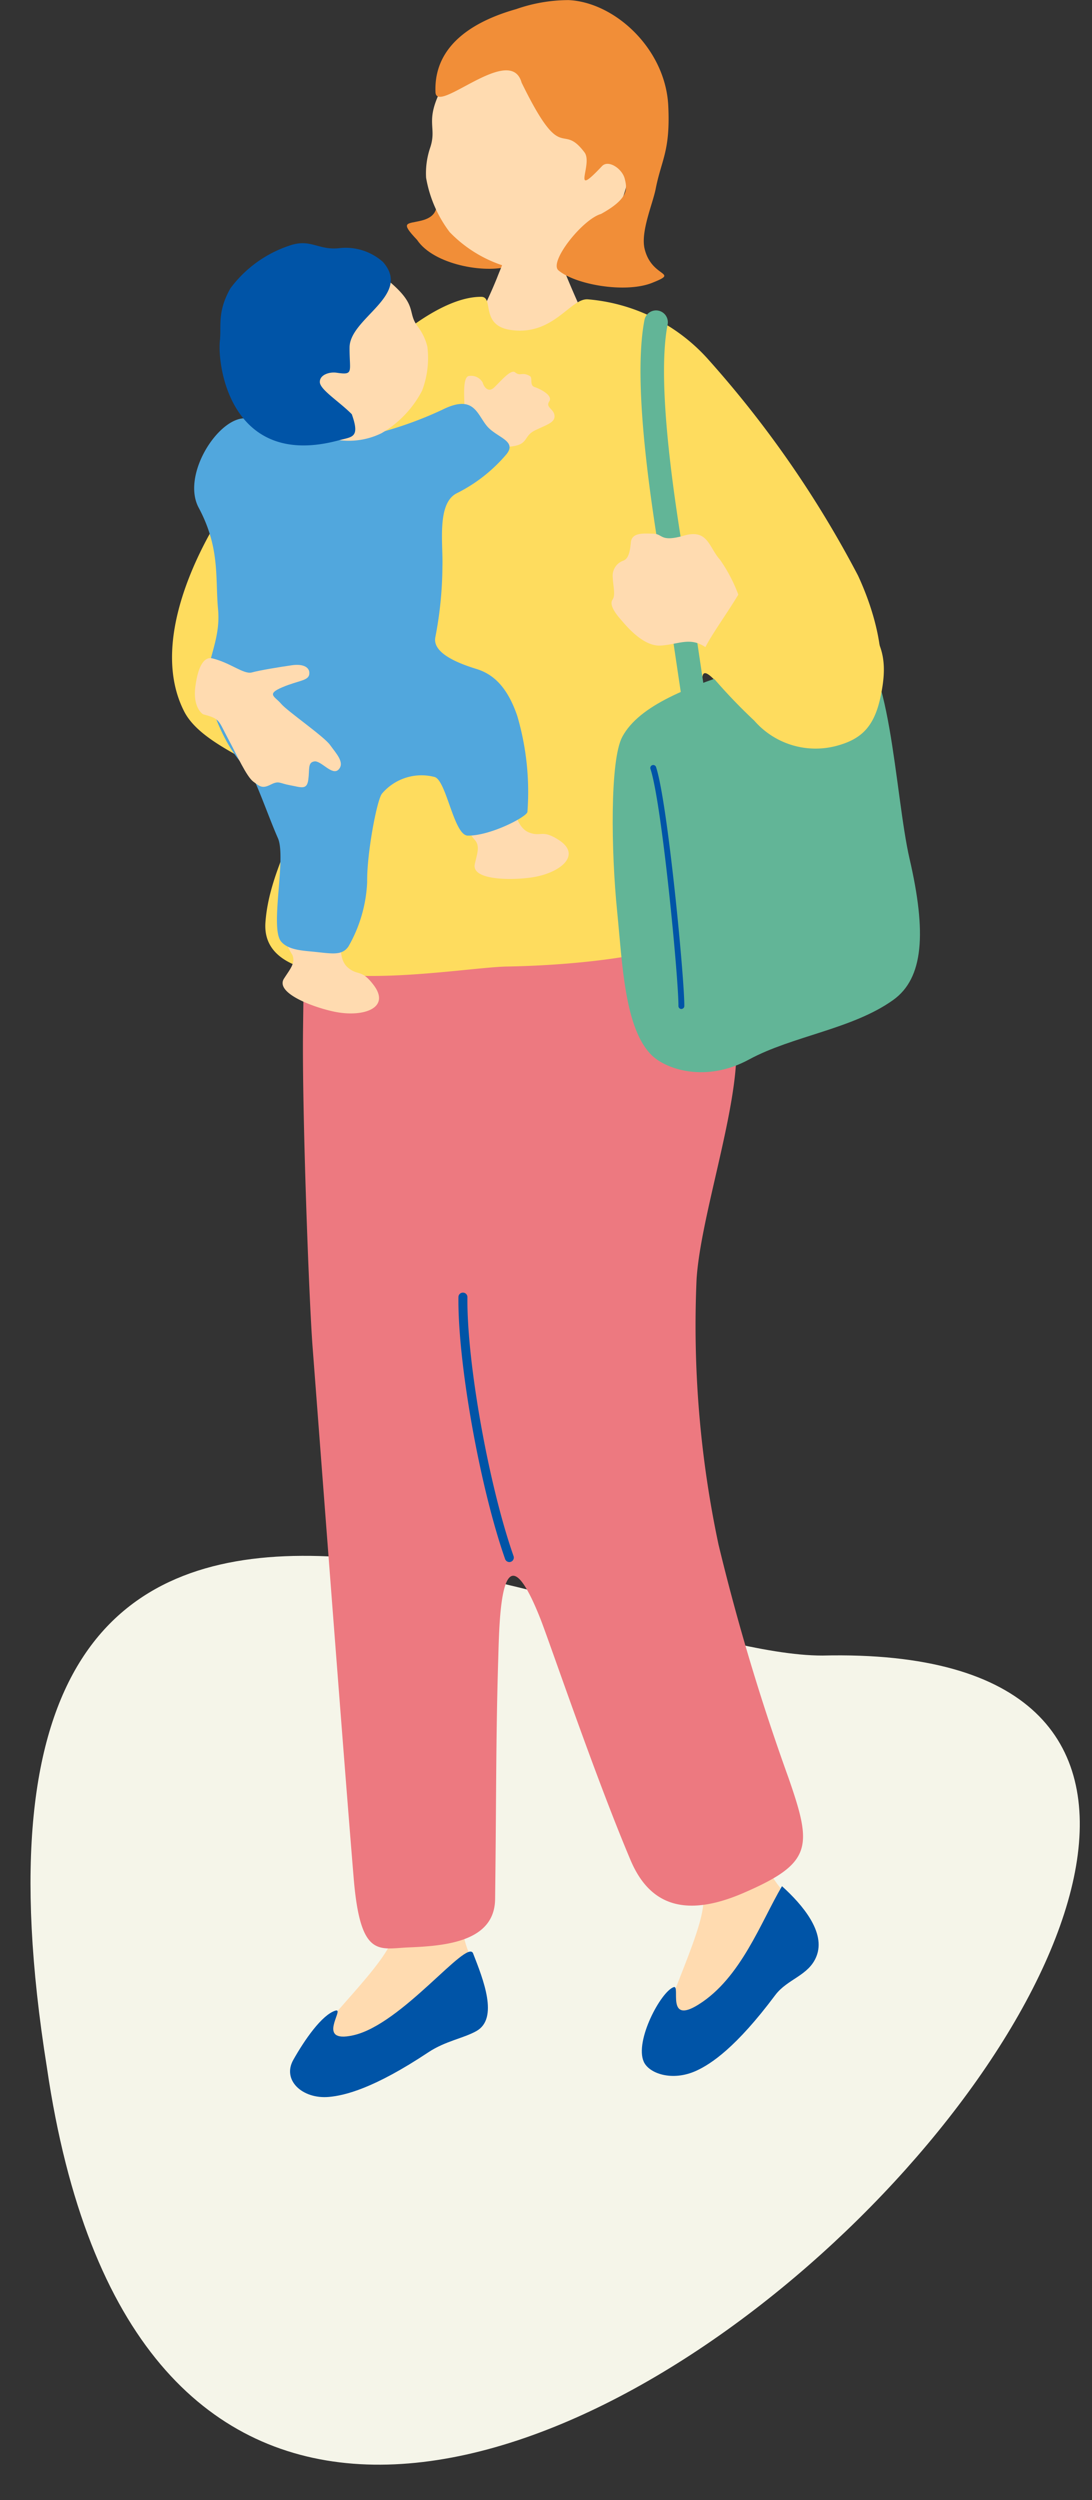
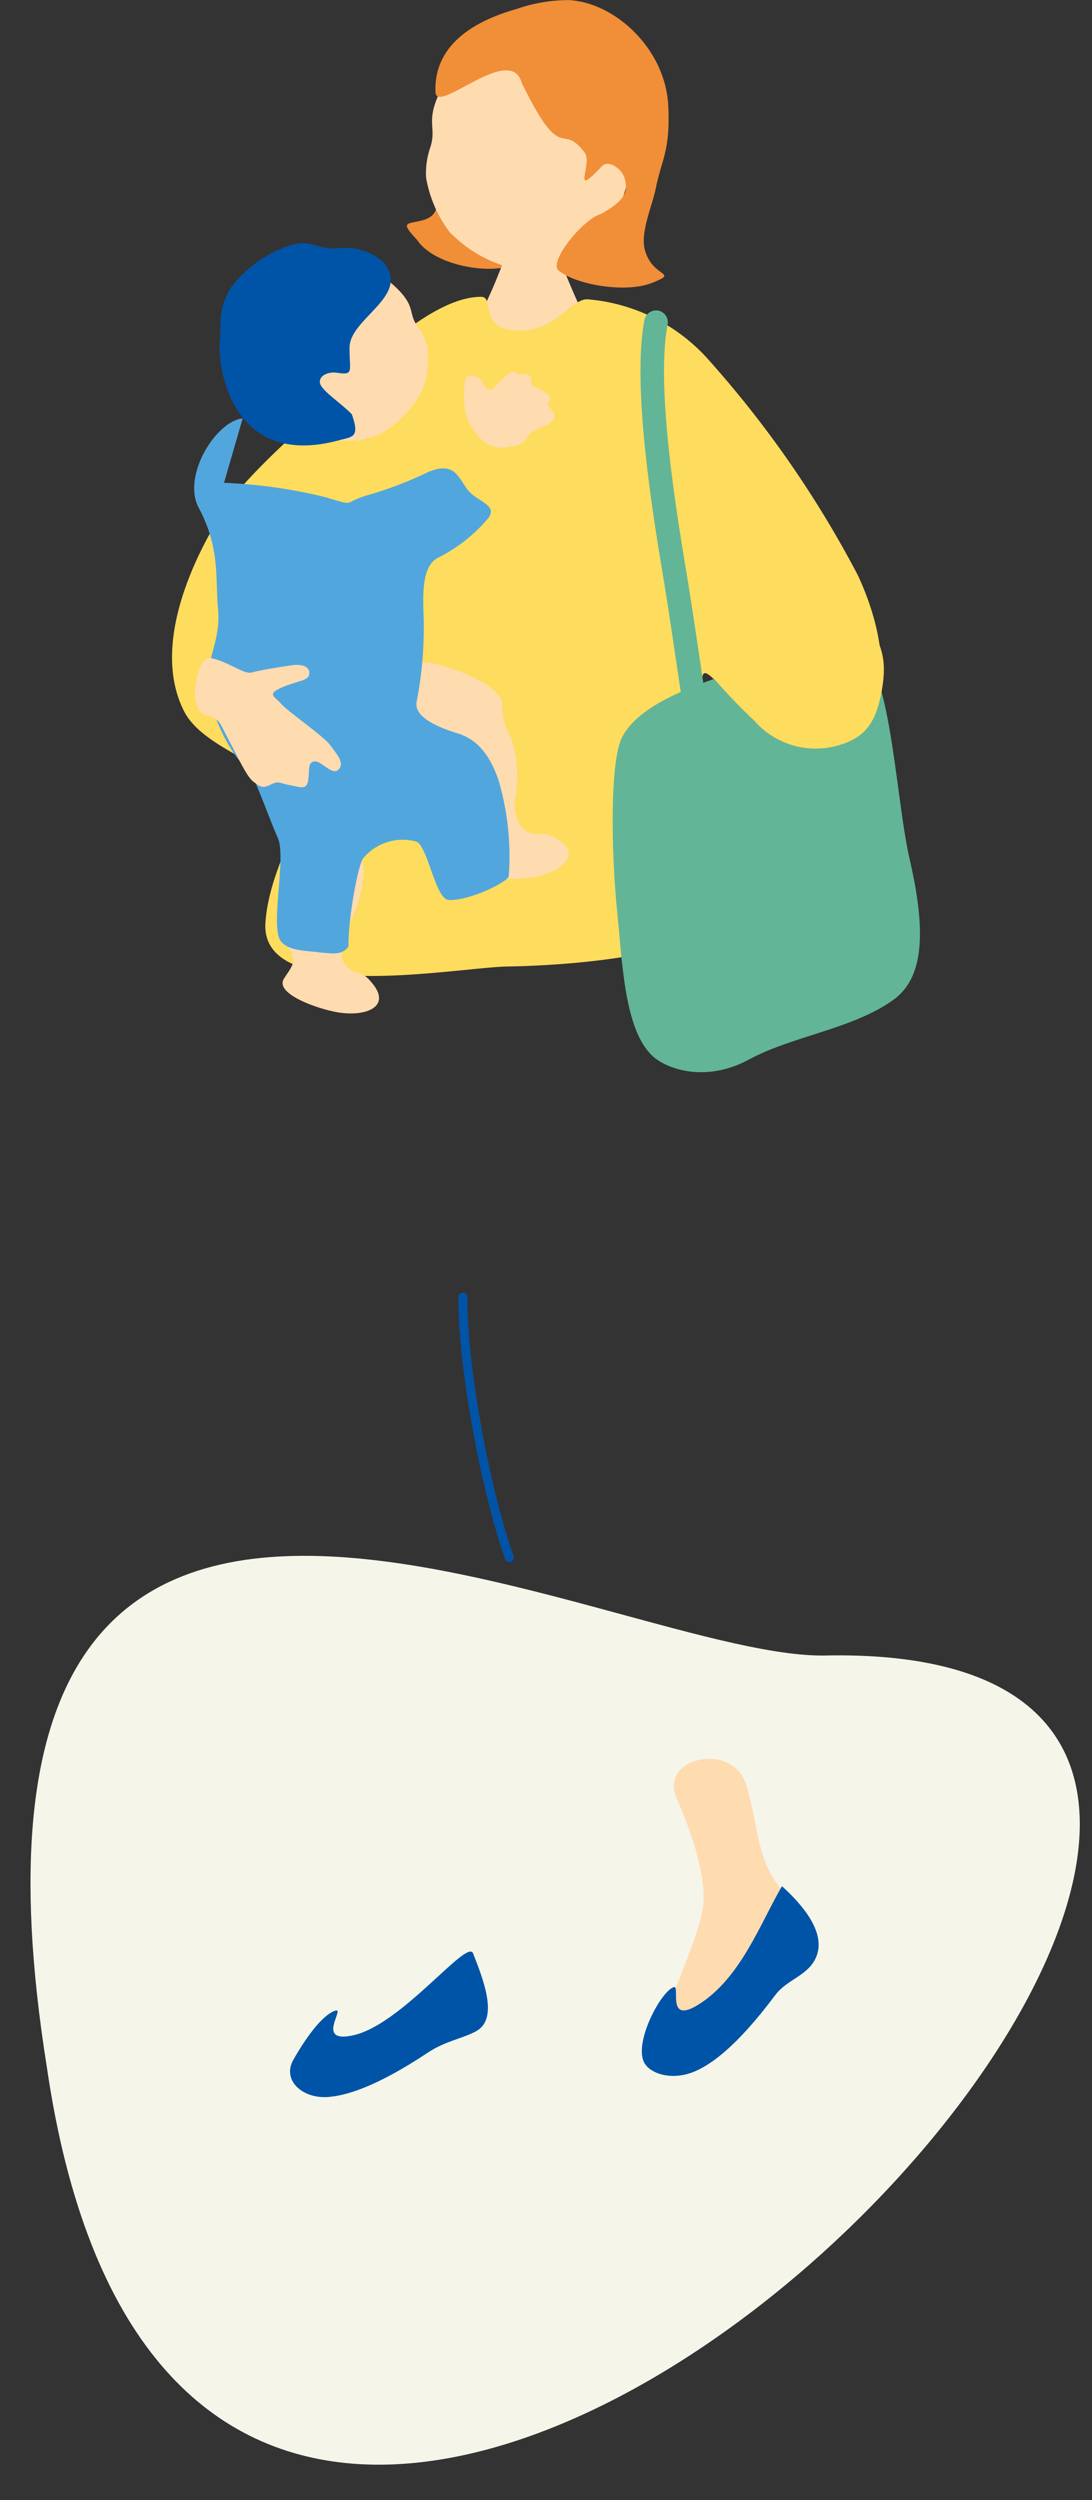
<svg xmlns="http://www.w3.org/2000/svg" width="91.232" height="208.746" viewBox="0 0 91.232 208.746">
  <rect x="0" y="0" width="91.232" height="208.746" fill="#333333" stroke="none" />
  <defs>
    <clipPath id="clip-path">
      <rect id="長方形_33" data-name="長方形 33" width="62.481" height="175.101" fill="none" />
    </clipPath>
  </defs>
  <g id="グループ_208" data-name="グループ 208" transform="translate(-490.624 -448.575)">
    <path id="パス_2266" data-name="パス 2266" d="M65.172,6.11c-18.7,1.016-77.348-29.7-62.908,37.751C20.447,134.72,134.731.8,65.172,6.11" transform="translate(494.579 577.294) rotate(3)" fill="#f5f5e9" />
    <g id="グループ_124" data-name="グループ 124" transform="translate(505 448.575)">
      <g id="グループ_123" data-name="グループ 123" clip-path="url(#clip-path)">
        <path id="パス_1812" data-name="パス 1812" d="M21.406,20.7c1.377,2.067,5.672,2.828,7.7,2.192,4.332-1.356-2.785-5.5-3.149-7.375-.266-1.369-1.381-1.015-2.856.767-.457.552.766,2.276-1.33,2.8-1.183.3-1.844.062-.367,1.612" transform="translate(-0.935 -0.667)" fill="#f18e38" />
        <path id="パス_1813" data-name="パス 1813" d="M32.973,19.964c-.206,0-2.907.231-3.163.207-.1.465-1.312,3.336-1.532,3.918a39.564,39.564,0,0,1-3.606,6.875c3.009,2.7,11.468,3.838,13.454,1.35-.543-.279-4.388-8.8-4.629-9.922-.177-.819-.52-2.119-.523-2.427" transform="translate(-1.122 -0.908)" fill="#ffdbb0" />
        <path id="パス_1814" data-name="パス 1814" d="M36.9,19.63c-2.218,2.455-5.037,3.316-7.16,2.881a10.908,10.908,0,0,1-5.544-3.09,10.469,10.469,0,0,1-1.963-4.531,6.63,6.63,0,0,1,.346-2.527c.646-1.938-.738-2.187,1.5-5.909.678-1.13,4.47-6.178,10.257-5.316C39.423,1.9,41.548,14.49,36.9,19.63" transform="translate(-1.01 -0.047)" fill="#ffdbb0" />
        <path id="パス_1815" data-name="パス 1815" d="M30.247,6.889c-.941-3.326-7.118,2.748-7.193.8-.161-4.2,3.706-6.07,6.746-6.929A13.347,13.347,0,0,1,34.178.008c3.867.181,8.1,4.078,8.325,8.832.182,3.786-.573,4.483-1.052,6.93-.245,1.254-1.274,3.581-.922,5.018.6,2.447,2.973,1.891.628,2.828-2.217.886-6.4.161-7.827-1.041-.83-.7,2.021-4.277,3.551-4.709,2.358-1.3,2.187-2.116,1.985-2.941s-1.359-1.624-1.9-1.053c-2.675,2.838-.726-.173-1.46-1.146-1.992-2.644-1.807,1.23-5.261-5.837" transform="translate(-1.048 0)" fill="#f18e38" />
-         <path id="パス_1816" data-name="パス 1816" d="M25.933,171.433c-1.98-3.575-1.071-6-.419-9.869.695-4.118-6.176-5.819-6.415-2.137-.158,2.434,1.05,7.457-.388,10.19-1.6,3.051-7.648,8.272-6.394,9.018,2.4,1.429,14.907-2.882,13.616-7.2" transform="translate(-0.552 -7.156)" fill="#ffdbb0" />
        <path id="パス_1817" data-name="パス 1817" d="M25.619,170.862c-.5-1.285-5.951,5.951-10.025,6.839-3.186.709-.645-2.314-1.47-2.064-1.142.347-2.6,2.468-3.529,4.119-.955,1.7.772,3.284,2.973,3.089,1.332-.117,3.763-.705,8.309-3.725,1.429-.948,2.926-1.163,4.017-1.774,1.878-1.055.571-4.318-.276-6.484" transform="translate(-0.469 -7.761)" fill="#0054a7" />
        <path id="パス_1818" data-name="パス 1818" d="M53.693,165.58c-3.065-2.7-2.611-5.864-3.8-9.6-1.156-3.617-7.281-2.228-5.8,1.14.6,1.38,2.632,6.117,2.2,9.174-.486,3.412-4.585,10.934-3.144,11.168,3.433-.366,13.224-8.249,10.557-11.884" transform="translate(-1.947 -6.995)" fill="#ffdbb0" />
        <path id="パス_1819" data-name="パス 1819" d="M52.824,164.991c-1.758,2.977-3.43,7.67-6.968,9.877-2.762,1.738-1.48-1.654-2.077-1.451-1.074.365-3.282,4.509-2.5,6.235.446.988,2.394,1.664,4.4.741,1.214-.558,3.307-1.929,6.575-6.3,1.027-1.374,2.8-1.617,3.448-3.242.8-2.007-1.152-4.3-2.875-5.86" transform="translate(-1.869 -7.501)" fill="#0054a7" />
-         <path id="パス_1820" data-name="パス 1820" d="M40.3,63.708c-7.463,1.1-13.835,3.27-18.216,2.017-4.673-1.338-8.5,5.54-9.482,7.965s-1.037,6.916-1.14,15.2c-.084,6.715.491,22.438.8,26.493.168,2.154,2.572,34.017,3.433,44.345.56,6.716,2.108,5.868,4.591,5.768,3.1-.125,7.179-.481,7.223-4.03.107-8.57.06-13.51.262-20.065.094-3.1.179-11.75,3.5-3.4.793,1.993,4.552,13.112,7.554,20.208,1.425,3.368,4.126,5.035,9.437,2.74,5.784-2.5,5.763-3.847,3.75-9.634a185.513,185.513,0,0,1-5.838-19.455A88.075,88.075,0,0,1,44.341,109.7c.307-4.824,3-12.855,3.3-18.122.368-6.689-3.07-15.029-3.734-17.049S43.69,63.21,40.3,63.708" transform="translate(-0.521 -2.896)" fill="#ed7980" />
        <path id="パス_1821" data-name="パス 1821" d="M5.223,42.519c3.126-3.765,8.249-7.85,10.288-10.046,2.949-3.174,7.167-6.535,10.327-6.509,1.069.009-.117,2.375,2.419,2.761,3.6.548,5.017-2.668,6.486-2.552a15.182,15.182,0,0,1,9.93,4.882A88.811,88.811,0,0,1,57.307,49.236c3,6.468,3.273,14.193-4.529,14.616-4.079.22-8.941-9.58-8.446-5.448.379,3.16-.241,14.916.9,18.443,1.211,3.737-10.472,4.923-17.226,5.033-4.216.07-20.7,3.253-20.206-3.681.291-4.105,2.719-7.65,2.71-9.53-.015-3.1-7.657-4.481-9.5-8.088-3.536-6.928,3.247-16.9,4.21-18.062" transform="translate(0 -1.18)" fill="#fedc5e" />
        <path id="パス_1822" data-name="パス 1822" d="M46.039,63.009a.985.985,0,0,1-1.158-.774c-.151-.762-.488-3.018-.877-5.631-.348-2.343-.744-5-1.056-6.9l-.114-.686c-.772-4.663-2.58-15.581-1.5-21.084a.985.985,0,0,1,1.933.379c-1.008,5.153.759,15.825,1.514,20.383l.114.689c.314,1.914.711,4.578,1.061,6.928.369,2.48.718,4.822.86,5.537a.985.985,0,0,1-.774,1.158" transform="translate(-1.864 -1.234)" fill="#62b597" />
        <path id="パス_1823" data-name="パス 1823" d="M49.726,58.346c-4.8,1.52-8.942,3.091-10.358,5.726-1.047,1.948-.933,9.6-.433,14.56.436,4.327.61,9.858,2.926,12.064,1.189,1.133,4.477,2.285,8.1.319S58.588,88.488,62,86.048c2.547-1.821,2.792-5.625,1.37-11.775-1.241-5.364-1.611-17.762-4.994-18.06s-6.3,1.39-8.648,2.132" transform="translate(-1.753 -2.554)" fill="#62b597" />
-         <path id="パス_1824" data-name="パス 1824" d="M49.179,52.114a12.931,12.931,0,0,0-1.653-3.259c-.947-1.053-1-2.586-3.006-2.013s-1.741-.138-2.56-.159-1.8-.115-1.88.725-.215,1.366-.626,1.525a1.333,1.333,0,0,0-.893,1.357c.037.8.251,1.523-.011,1.895s.115,1,.606,1.569,1.932,2.38,3.442,2.269,2.418-.73,3.7.127c.195.131.69.756,1.165,1.185,1.166.8,4.54-3.248,3.2-4.293-.436-.413-1.364-.72-1.477-.929" transform="translate(-1.749 -2.122)" fill="#ffdbb0" />
        <path id="パス_1825" data-name="パス 1825" d="M58.838,52.761c-2.321-2.656-7.81-3.816-8.76-2.011-1.5,2.852-4.32,6.142-3.716,6.963a46.253,46.253,0,0,0,4.385,4.729A6.791,6.791,0,0,0,57.7,64.521c1.93-.536,3.013-1.512,3.555-3.9.89-3.923-.158-5.281-2.412-7.859" transform="translate(-2.104 -2.268)" fill="#fedc5e" />
-         <path id="パス_1826" data-name="パス 1826" d="M44.481,87.29l-.029,0a.246.246,0,0,1-.244-.248c.013-2.278-1.378-16.9-2.339-19.8a.246.246,0,1,1,.468-.155c.97,2.927,2.377,17.662,2.362,19.955a.246.246,0,0,1-.219.243" transform="translate(-1.903 -3.043)" fill="#0054a7" />
        <path id="パス_1827" data-name="パス 1827" d="M25.58,35.292c.017-.513-.176-2.379.4-2.424a1.12,1.12,0,0,1,1.135.552c.055.259.418.913.948.417s1.4-1.564,1.759-1.27c.452.368.579-.076,1.24.315.246.146-.058.767.386.912s1.564.694,1.226,1.2.4.622.44,1.2-.667.747-1.645,1.227-.492,1.189-2.034,1.342a2.517,2.517,0,0,1-2.726-.927,4.488,4.488,0,0,1-1.132-2.54" transform="translate(-1.162 -1.478)" fill="#ffdbb0" />
        <path id="パス_1828" data-name="パス 1828" d="M17.115,67.96c-.829-1.933-2.705-3.723-4.768-3.152s-3.121.988-3.66,2.626a5.371,5.371,0,0,0,.385,4.423,5.28,5.28,0,0,1,.739,3.853c-.255,1.606-.2,1.342-.4,3.144a6.716,6.716,0,0,0,1.022,3.822c.277.673-.183,1.165-.7,1.972-.833,1.3,2.965,2.583,4.56,2.83,2.278.353,4.3-.457,2.938-2.275-1.041-1.389-1.316-.745-2.173-1.484s-.617-2.488-.093-3.205A10.657,10.657,0,0,0,16.4,75.561a5.246,5.246,0,0,1,.276-2.988c.518-1.549,1.007-3.383.441-4.613" transform="translate(-0.381 -2.942)" fill="#ffdbb0" />
        <path id="パス_1829" data-name="パス 1829" d="M22.519,58.022a8.364,8.364,0,0,0-6.146,1.485c-1.69,1.21-1.51,3.423-1.134,4.761a5.231,5.231,0,0,0,3.706,3.271c2.266.285,3.81-2.5,4.115-.946a7.955,7.955,0,0,0,1,2.94c.959,1.479,1.319,2.58,1.894,3.208.477.521.222,1.123.019,2.033-.327,1.463,3.568,1.366,5.106,1.058,2.2-.44,3.769-1.856,1.92-3.058-1.415-.918-1.451-.24-2.479-.627s-1.4-2.063-1.157-2.893a10.347,10.347,0,0,0-.346-5,5.107,5.107,0,0,1-.748-2.818c-.044-1.587-3.989-3.01-5.751-3.415" transform="translate(-0.681 -2.632)" fill="#ffdbb0" />
-         <path id="パス_1830" data-name="パス 1830" d="M5.987,36.54c-2.25.23-5.082,4.827-3.678,7.453,1.808,3.381,1.375,5.859,1.621,8.489.249,2.663-1.1,4.4-.894,6.608.083.9,1.254,4.873,3.4,6.778.52.463,1.676,3.874,2.493,5.718.726,1.639-.692,7.474.265,8.63.569.686,1.69.755,2.639.848,1.594.156,2.441.37,2.994-.438a11.844,11.844,0,0,0,1.561-5.381c-.039-2.31.8-6.8,1.23-7.366a4.326,4.326,0,0,1,4.416-1.394c.98.318,1.6,4.877,2.758,4.891,1.894.024,4.922-1.565,4.984-1.976a22.492,22.492,0,0,0-.851-8.026c-.852-2.49-2.063-3.5-3.415-3.915-1.625-.5-3.634-1.335-3.435-2.607a31.745,31.745,0,0,0,.6-5.97c.063-1.861-.485-5.217,1.179-6.082a13.085,13.085,0,0,0,4.163-3.258c.943-1.149-.853-1.4-1.654-2.4-.83-1.035-1.1-2.619-3.7-1.324a31.533,31.533,0,0,1-4.844,1.8c-1.93.611-.763.892-3.332.126a42.439,42.439,0,0,0-8.5-1.207" transform="translate(-0.088 -1.606)" fill="#51a7dd" />
+         <path id="パス_1830" data-name="パス 1830" d="M5.987,36.54c-2.25.23-5.082,4.827-3.678,7.453,1.808,3.381,1.375,5.859,1.621,8.489.249,2.663-1.1,4.4-.894,6.608.083.9,1.254,4.873,3.4,6.778.52.463,1.676,3.874,2.493,5.718.726,1.639-.692,7.474.265,8.63.569.686,1.69.755,2.639.848,1.594.156,2.441.37,2.994-.438c-.039-2.31.8-6.8,1.23-7.366a4.326,4.326,0,0,1,4.416-1.394c.98.318,1.6,4.877,2.758,4.891,1.894.024,4.922-1.565,4.984-1.976a22.492,22.492,0,0,0-.851-8.026c-.852-2.49-2.063-3.5-3.415-3.915-1.625-.5-3.634-1.335-3.435-2.607a31.745,31.745,0,0,0,.6-5.97c.063-1.861-.485-5.217,1.179-6.082a13.085,13.085,0,0,0,4.163-3.258c.943-1.149-.853-1.4-1.654-2.4-.83-1.035-1.1-2.619-3.7-1.324a31.533,31.533,0,0,1-4.844,1.8c-1.93.611-.763.892-3.332.126a42.439,42.439,0,0,0-8.5-1.207" transform="translate(-0.088 -1.606)" fill="#51a7dd" />
        <path id="パス_1831" data-name="パス 1831" d="M11.951,36.954a6.191,6.191,0,0,0,5.9.239,8.811,8.811,0,0,0,3.387-3.555,7.694,7.694,0,0,0,.437-3.675,4.6,4.6,0,0,0-.814-1.69c-.9-1.2.057-1.722-2.408-3.781-.749-.625-4.653-3.227-8.713-1.178C6.167,25.116,7.4,34.5,11.951,36.954" transform="translate(-0.348 -1.025)" fill="#ffdbb0" />
        <path id="パス_1832" data-name="パス 1832" d="M17.8,22.834a4.679,4.679,0,0,0-3.542-1.158c-1.841.245-2.449-.827-4.251-.205A10.119,10.119,0,0,0,5.064,25.04C3.949,27,4.316,28.179,4.185,29.4c-.236,2.222.985,10.767,9.962,8.324,1.084-.294,1.765-.189,1.057-2.171-1.026-1.039-2.635-2.036-2.669-2.666s.81-.889,1.4-.8c1.482.226,1.064-.091,1.083-2.115.022-2.467,5.255-4.351,2.781-7.143" transform="translate(-0.189 -0.967)" fill="#0054a7" />
        <path id="パス_1833" data-name="パス 1833" d="M3.446,57.585c1.522.371,2.636,1.363,3.312,1.178s2.335-.456,3.338-.6,1.537.2,1.457.754-.921.514-2.272,1.092-.593.759-.078,1.373,3.571,2.717,4.084,3.433,1.253,1.472.722,2.047-1.456-.754-2.029-.671-.388.657-.509,1.538-.613.616-1.515.454-.923-.408-1.619-.058-.88.187-1.455-.241-1.358-2.19-2.14-3.643-.619-1.608-2.034-1.975c-.087-.022-.9-.591-.673-2.318.25-1.921.824-2.5,1.411-2.36" transform="translate(-0.091 -2.617)" fill="#ffdbb0" />
        <path id="パス_1834" data-name="パス 1834" d="M29.314,135.566a.375.375,0,0,0,.354-.5c-2.085-5.937-3.922-16.25-3.854-21.636a.376.376,0,0,0-.751-.01c-.069,5.455,1.789,15.891,3.9,21.894a.376.376,0,0,0,.354.251" transform="translate(-1.139 -5.14)" fill="#0054a7" />
      </g>
    </g>
  </g>
</svg>